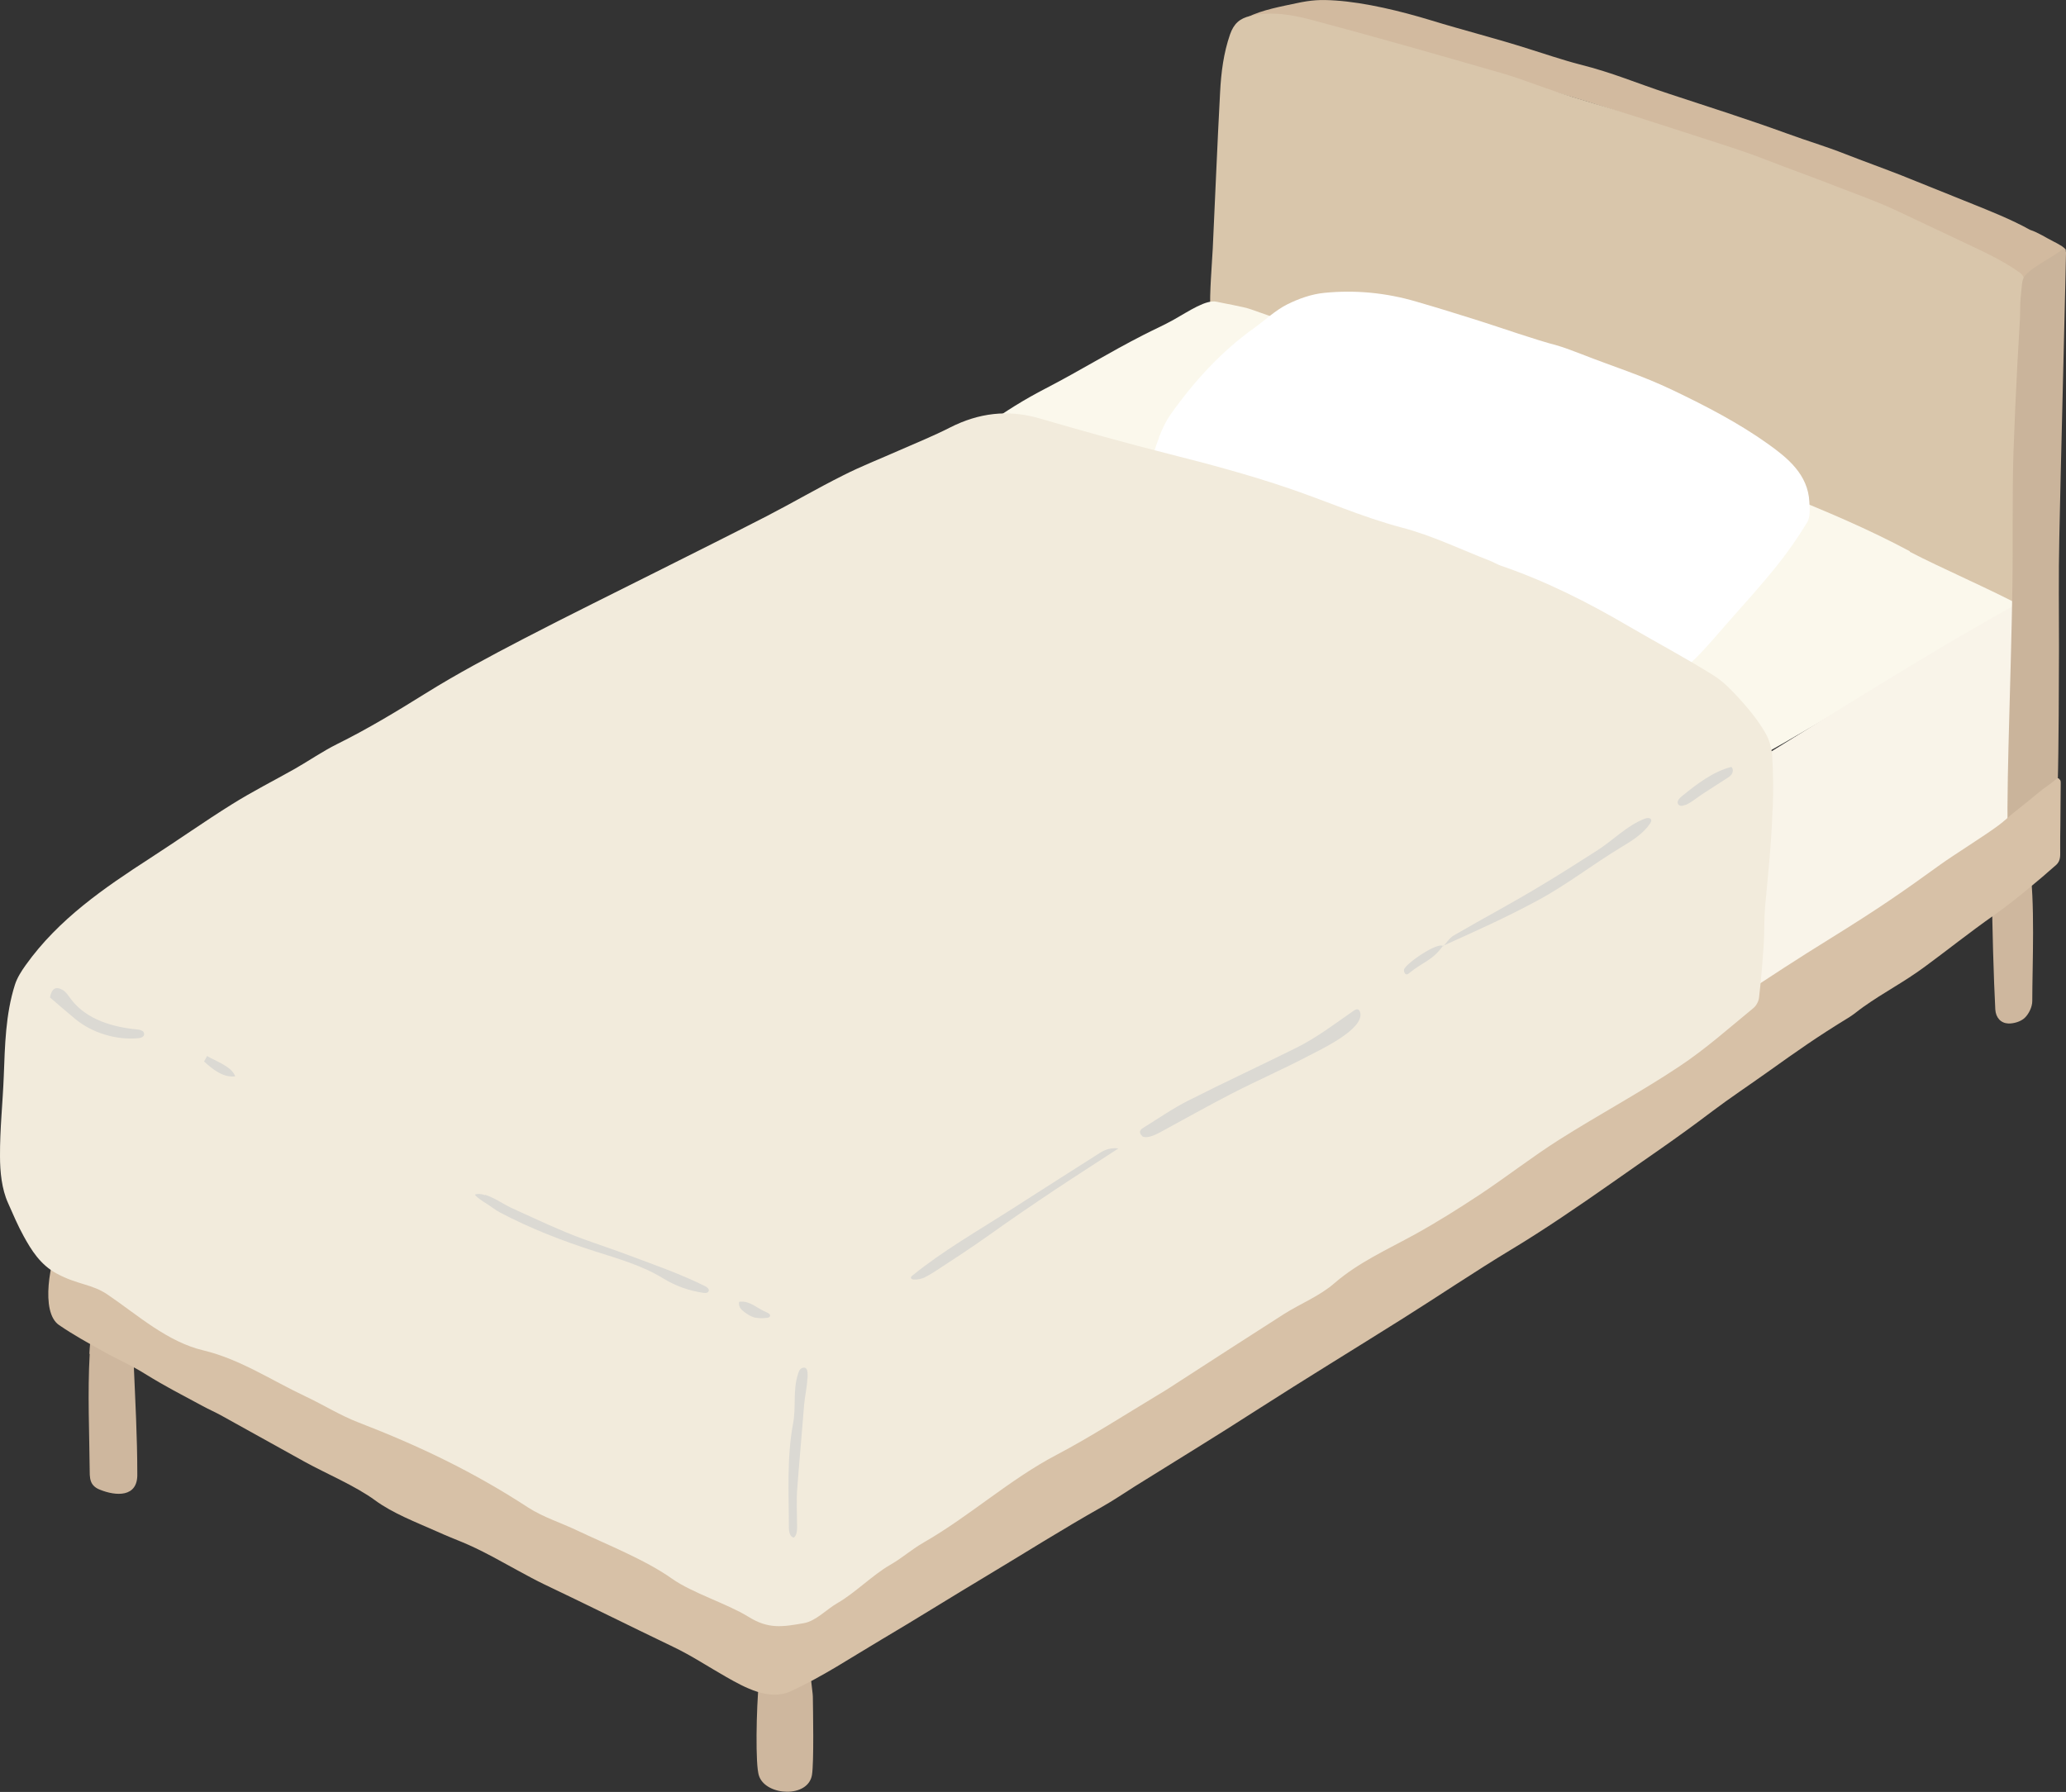
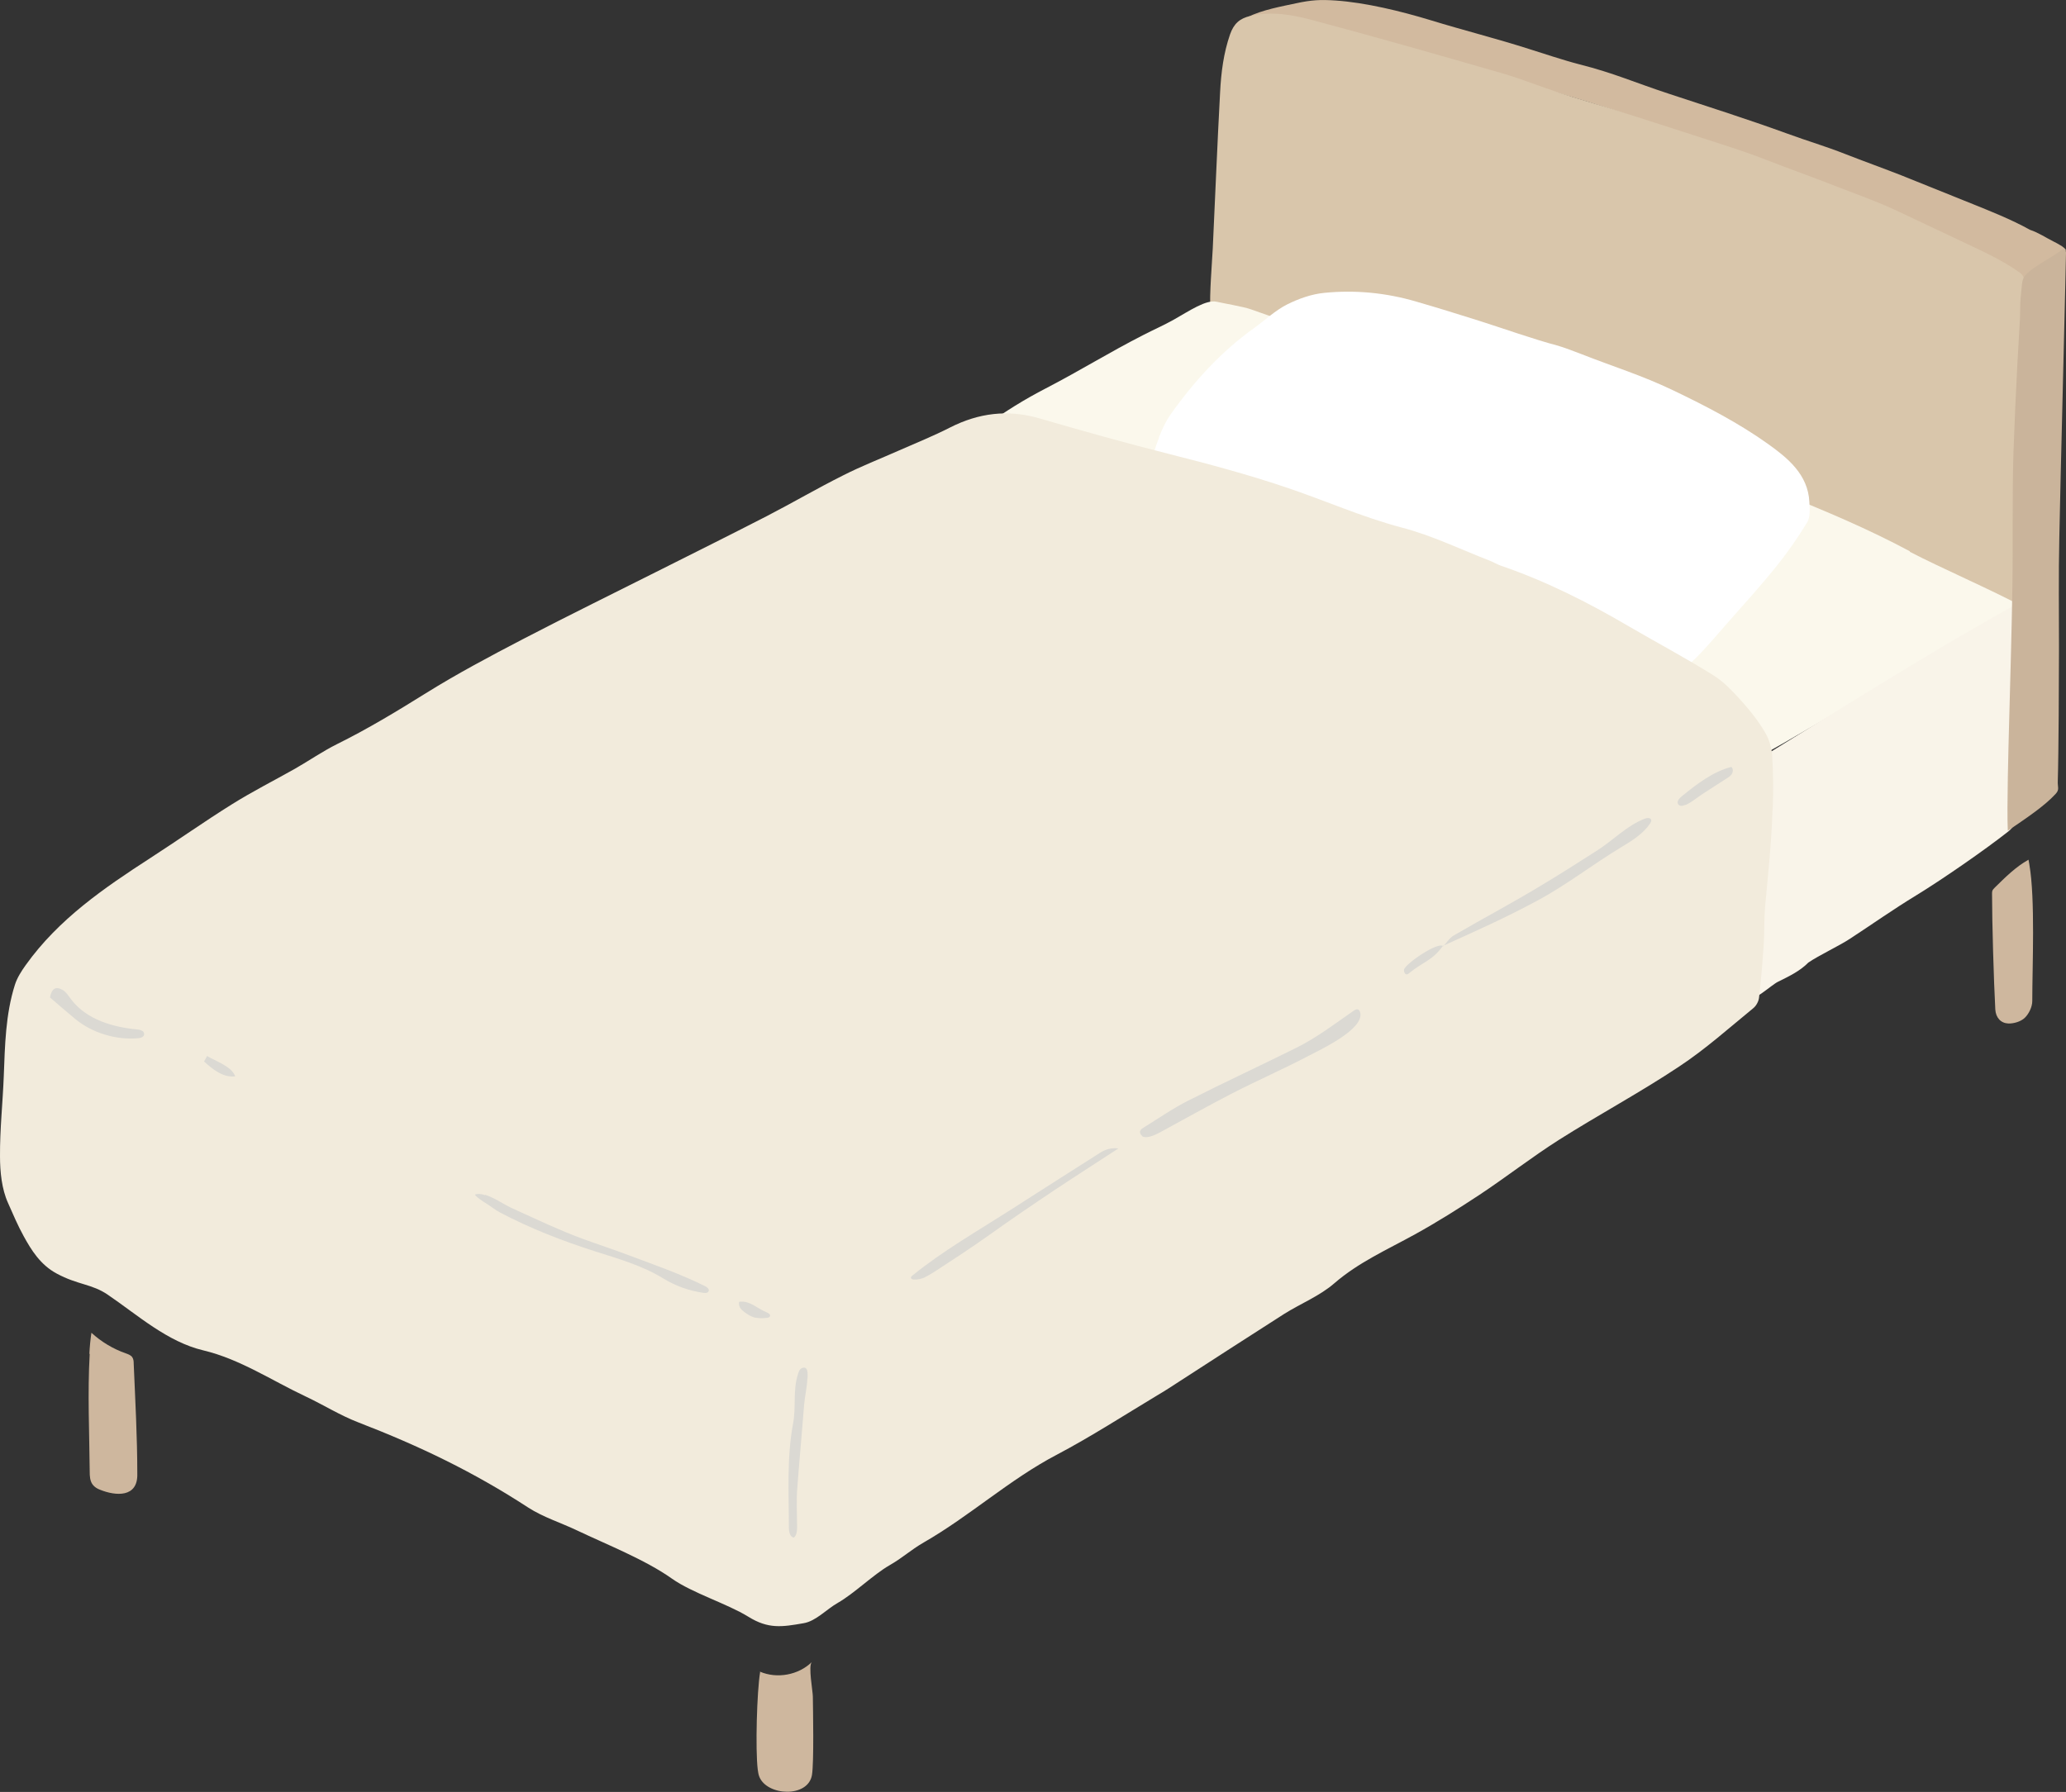
<svg xmlns="http://www.w3.org/2000/svg" id="_レイヤー_2" data-name="レイヤー 2" viewBox="0 0 120.68 104.7">
  <rect x="0" y="0" width="120.68" height="104.7" fill="#333333" stroke="none" />
  <defs>
    <style>
      .cls-1 {
        fill: #f2ebdc;
      }

      .cls-1, .cls-2, .cls-3, .cls-4, .cls-5, .cls-6, .cls-7, .cls-8, .cls-9, .cls-10 {
        stroke-width: 0px;
      }

      .cls-2 {
        fill: #f9f4e9;
      }

      .cls-3 {
        fill: #d2ba9f;
      }

      .cls-4 {
        fill: #cab49b;
      }

      .cls-5 {
        fill: #dbd9d3;
      }

      .cls-6 {
        fill: #d9c6ab;
      }

      .cls-7 {
        fill: #d7c1a7;
      }

      .cls-8 {
        fill: #ceb79e;
      }

      .cls-9 {
        fill: #fff;
      }

      .cls-10 {
        fill: #fbf8ec;
      }
    </style>
  </defs>
  <g id="_作業" data-name="作業">
    <g>
      <path class="cls-3" d="m75.51,1.19c.44.08.89.17,1.32.27,1.24.29,2.45.65,3.68.97,1.2.31,2.65.7,3.85,1.02,1.42.38,2.79.88,4.04,1.24,1.75.5,3.01.83,4.75,1.38,2.85.9,5.3,1.81,8.13,2.8,1.76.61,4.15,1.64,5.89,2.28,1.98.73,3.94,1.5,5.85,2.41.88.42,1.74.87,2.59,1.34.43.24.9.44,1.23.81.41.47.79.96,1.22,1.42.04.04.08.09.14.1.13.03.22-.12.28-.25.21-.48.54-.9.95-1.21.22-.17.46-.31.68-.49.21-.17.36-.34.5-.57.02-.03.04-.07.04-.11,0-.06-.06-.1-.11-.14-.09-.07-.14-.11-.24-.16-.1-.06-.24-.14-.35-.19-.46-.23-.88-.52-1.37-.68-1.11-.62-2.42-1.13-3.23-1.46-1.65-.66-2.65-1.07-4.3-1.73-.89-.35-2.32-.87-3.21-1.22-1.3-.51-2.15-.74-3.46-1.22-2.37-.86-4.5-1.53-6.89-2.32-1.96-.64-3.21-1.21-5.23-1.72-.87-.22-2.28-.69-2.95-.9-2.01-.64-3.76-1.07-5.78-1.69-1.68-.51-3.76-1.02-5.52-1.14-.89-.06-1.41-.03-2.29.16-.83.18-1.99.38-2.84.81.3-.19,1.81.07,2.15.12.16.02.33.05.49.08Z" />
      <path class="cls-6" d="m70.69,18.08c6,1.44,12.06,3,17.84,5.2,4.38,1.67,8.73,3.43,13.05,5.27,1.81.77,4.09,1.88,5.9,2.65,2.17.92,3.37,1.42,5.23,2.38,1.11.57,3.87,1.82,5.26,2.37.04-1.5-.03-4.37,0-5.67.03-1.64,0-3.28.06-4.92.05-1.54.07-3.08.1-4.61.02-.79.03-1.58.05-2.37,0-.56.17-1.1.12-1.66-.02-.28-.06-.6-.29-.77-1.1-.8-2.41-1.36-3.64-1.95-1.19-.57-2.39-1.12-3.58-1.69-1.1-.52-2.44-1-3.58-1.44-1.37-.54-2.58-.96-3.96-1.5-.99-.39-2-.72-3.02-1.05-2.03-.66-4.06-1.31-6.09-1.96-1.02-.32-2.04-.61-3.06-.94-1.13-.37-2.23-.82-3.38-1.15-3.7-1.07-7.41-2.13-11.13-3.12-1.14-.3-2.32-.5-3.53-.22-.64.15-.97.46-1.19,1.08-.38,1.1-.52,2.22-.58,3.37-.17,3.15-.28,6-.43,9.15-.04.8-.2,2.72-.14,3.56Z" />
      <path class="cls-10" d="m111.56,32.21c-2.41-1.29-4.93-2.36-7.47-3.37-2.44-.97-4.88-1.74-7.35-2.59-5.02-1.73-10.04-3.46-15.07-5.19-2.87-.99-5.74-1.97-8.61-2.99-.42-.15-1.55-.34-1.99-.44-.62-.14-1.59.53-2.53,1.06-.57.32-1.17.58-1.75.88-2,1.02-3.71,2.09-5.7,3.12-1.2.62-2.41,1.36-3.5,2.17,3.57.15,6.83,1.92,10.15,3.24.7.28,1.44.54,2.18.51,6.04,2.63,12.08,5.26,18.13,7.89,5.1,2.22,10.45,3.76,14.48,7.84,4.37-2.38,11.18-6.7,15.55-8.93-1.54-.85-4.89-2.31-6.52-3.17Z" />
      <path class="cls-2" d="m117.95,35.95c-.02-.23-.06-.45-.11-.67-4.43,2.41-10.06,5.97-14.35,8.61-.24.15-.49.31-.63.55-.11.21-.13.45-.15.68-.29,3.71-.58,9.14-.88,12.86-.01.16,0,.35.13.44.35.22,1.52-.88,1.9-1.06.61-.3,1.28-.62,1.77-1.12.63-.43,1.79-.97,2.43-1.39,1.33-.87,2.5-1.7,3.86-2.53,1.49-.91,4.01-2.65,5.39-3.74.63-.5.49-1.24.51-1.97.02-.9.04-3.52.07-4.43,0-.98,0-1.96,0-2.94,0-1.06.16-2.21.05-3.28Z" />
      <path class="cls-4" d="m120.68,14.75s-.01-.09-.02-.14c0-.02,0-.04-.02-.05-.01,0-.02-.01-.04-.01-.13-.01-.19.06-.29.14-.59.44-1.96,1.09-2.14,1.62-.03.09-.05.19-.06.28-.02.23-.05.47-.07.7-.05.44-.03.9-.05,1.35-.05.87-.1,1.74-.15,2.61-.09,1.74-.17,3.48-.23,5.21-.08,2.58-.02,5.17-.06,7.75-.04,2.58-.13,5.7-.2,8.28-.03,1.15-.13,4.72-.07,6.05,1.07-.73,2.13-1.43,2.79-2.15.25-.27.11-.39.13-.76.05-1.55.07-6.16.07-7.71,0-2.17-.03-4.35.02-6.52.1-4.93.24-9.86.35-14.79.01-.62.03-1.2.04-1.85Z" />
      <g>
        <path class="cls-8" d="m5.24,79.1c-.13,2.28-.02,4.59,0,6.87,0,.27.01.56.18.78.11.14.26.23.42.29.91.37,2.22.48,2.18-.93,0-2.17-.12-4.29-.21-6.44,0-.13-.01-.27-.09-.38-.09-.12-.24-.17-.38-.22-.74-.26-1.42-.67-2-1.2-.06.41-.1.82-.12,1.23Z" />
        <path class="cls-8" d="m44.4,97.7c-.19,1.15-.28,4.52-.14,5.68.02.14.04.29.09.42.44,1.14,2.86,1.26,3.08-.1.12-.75.06-3.8.05-4.57,0-.32-.28-1.8-.06-2.02-.78.76-2.03.99-3.03.56,0,0,0,.01,0,.02Z" />
        <path class="cls-8" d="m118.54,50.51c-.02-.1-.03-.19-.05-.28-.75.42-1.36,1.03-1.97,1.63-.05.05-.11.11-.14.18-.02.06-.02.12-.02.19,0,1.67.1,5.07.19,6.75.03.48.32.8.76.82.32.01.73-.11.96-.33.24-.23.44-.64.44-.98,0-2.02.18-5.97-.17-7.97Z" />
      </g>
-       <path class="cls-7" d="m120.28,45.5s-.07-.04-.1-.03c-.03,0-.05.03-.07.05-.34.3-.72.52-1.07.82-.37.31-.75.62-1.35,1.09-.38.3-.57.51-.96.8-.82.61-2.59,1.71-3.41,2.3-2.21,1.6-3.58,2.55-6.4,4.3-7.51,4.64-12.86,8.88-20.94,14.01-3.94,2.5-9.21,5.88-13.23,8.26-1.85,1.1-3.62,2.32-5.4,3.52-3.49,2.35-6.68,3.72-10.27,5.91-1.66,1.01-3.28,2.11-4.93,3.16-.62.4-5.15,2.71-5.15,3.28-.51.32-1.04.65-1.63.74-2.25.33-5.11-1.42-7.03-2.38-3.43-1.72-6.87-3.44-10.3-5.16-2-1-4-2-5.98-3.03-6.33-3.27-12.55-6.78-18.61-10.52-.49.94-1.13,4.03,0,4.8.83.57,1.72,1.06,2.6,1.55.78.44,1.62.8,2.37,1.27,1.45.89,2.02,1.15,3.38,1.89.38.21.8.39,1.19.61,1.6.89,3.2,1.78,4.81,2.67,1.25.69,2.97,1.41,4.11,2.25,1.03.76,2.42,1.29,3.54,1.79,1.42.64,1.65.62,3.35,1.52.75.4,2.16,1.2,2.93,1.57,2.77,1.32,4.82,2.35,7.59,3.68,1.07.51,2.06,1.17,3.1,1.76,1.09.62,2.51,1.41,3.76.84,1.89-.87,3.51-1.96,5.3-3.02,1.9-1.12,4.22-2.57,6.11-3.7,2.42-1.45,4.36-2.69,6.82-4.08.64-.36,1.25-.78,1.87-1.17,2.37-1.48,4.75-2.93,7.09-4.44,2.93-1.88,5.66-3.54,8.6-5.39,1.94-1.22,4.31-2.81,6.27-3.99,1.9-1.14,4.02-2.59,5.83-3.86,2.24-1.58,3.77-2.59,5.96-4.25.98-.74,2.05-1.45,3.23-2.29,1.77-1.26,2.82-2.01,4.78-3.21.27-.17.52-.39.79-.58,1.27-.9,2.33-1.42,3.58-2.34,1.39-1.02,2.56-1.97,4.14-3.08,1.09-.77,2.57-2.01,3.55-2.88.31-.28.23-.62.24-1.02,0-.42,0-.85.01-1.27,0-.83.02-1.66.02-2.49,0-.06,0-.13-.03-.18-.01-.02-.03-.04-.05-.05Z" />
      <path class="cls-9" d="m67.7,25.57c-.46,1.18-.8,2.69-.46,3.46.31.71,1.09,1.08,1.8,1.39,7.55,3.26,15.12,6.53,22.93,9.12,1.58.52,3.3,1.02,4.86.45,1.62-.59,2.92-2.29,4.03-3.54.97-1.1,1.96-2.19,2.88-3.33.66-.82,1.27-1.69,1.82-2.6.19-.31.15-.78.13-1.18-.07-1.63-1.3-2.6-2.4-3.39-1.72-1.23-3.63-2.22-5.55-3.14-1.88-.9-3.46-1.37-5.39-2.13-.3-.12-1.03-.39-1.34-.48-1.38-.36-3.26-1.03-4.62-1.46-1.4-.44-2.26-.71-3.67-1.12-1.74-.51-3.54-.69-5.35-.51-.75.07-1.51.34-2.19.68-.69.35-1.26.9-1.9,1.36-1.95,1.39-3.54,3.14-4.92,5.09-.22.31-.46.78-.67,1.33Z" />
      <path class="cls-1" d="m103.55,47.25c.04-1.02.03-2.04-.03-3.08-.03-.47-.18-.97-.42-1.38-.37-.63-.83-1.22-1.32-1.77-.52-.57-1.05-1.16-1.69-1.56-1.63-1.02-3.33-1.92-4.99-2.89-2.37-1.39-4.81-2.62-7.41-3.51-.23-.08-.44-.21-.67-.3-1.7-.66-3.36-1.47-5.12-1.93-2.35-.62-4.5-1.59-6.8-2.36-2.25-.76-4.54-1.37-6.83-1.95-2.54-.64-5.06-1.35-7.57-2.08-1.83-.53-3.54-.31-5.21.54-.98.5-2,.91-3,1.35-1.08.48-2.19.91-3.25,1.45-1.5.75-2.95,1.6-4.44,2.37-2.04,1.05-4.09,2.07-6.14,3.1-2.7,1.36-5.42,2.69-8.11,4.09-1.92,1-3.84,2.02-5.67,3.16-1.7,1.06-3.4,2.09-5.2,2.98-.84.42-1.62.96-2.44,1.43-1.24.7-2.51,1.34-3.72,2.1-1.6,1-3.14,2.09-4.72,3.11-2.72,1.76-5.38,3.58-7.3,6.27-.25.35-.5.74-.63,1.15-.55,1.74-.58,3.54-.65,5.34-.06,1.56-.23,3.11-.22,4.67,0,.92.1,1.92.47,2.74.29.65.57,1.32.92,1.95.44.8.97,1.66,1.92,2.17,1.24.67,2.06.6,2.99,1.24,1.75,1.19,3.47,2.75,5.58,3.25,2.14.51,4.01,1.77,5.97,2.69,1.04.49,2.02,1.11,3.09,1.52,3.57,1.38,6.7,2.88,9.91,4.97.88.57,1.92.89,2.88,1.35,1.66.79,3.98,1.71,5.51,2.8,1.2.85,3.22,1.46,4.47,2.23,1.17.73,1.97.6,3.23.38.72-.12,1.33-.81,2-1.19.96-.55,2.06-1.64,3.01-2.19.82-.47,1.2-.87,2.01-1.34,2.7-1.55,5.01-3.68,7.78-5.13,1.99-1.05,3.89-2.28,5.82-3.44.46-.27.91-.56,1.35-.85,2.03-1.31,4.06-2.63,6.1-3.93.97-.61,2.08-1.05,2.93-1.79,1.42-1.23,3.1-1.97,4.71-2.86,1.29-.71,2.54-1.5,3.77-2.31,1.57-1.04,3.05-2.2,4.64-3.21,2.32-1.47,4.75-2.77,7.03-4.29,1.53-1.01,2.91-2.25,4.33-3.41.17-.14.31-.4.33-.62.12-1.02.2-2.04.27-3.06.05-.74.02-1.48.08-2.21.18-1.94.38-3.83.44-5.74Z" />
      <g>
        <path class="cls-5" d="m47.16,80.55c-.02.51-.15,1.04-.19,1.54-.07.81-.13,1.62-.2,2.42-.07.82-.14,1.63-.2,2.45-.06.75-.01,1.51-.01,2.27,0,.22-.02.47-.19.61-.23-.04-.29-.35-.29-.59,0-2.06-.13-4.07.25-6.1.18-.97-.03-1.92.29-2.89.03-.1.07-.21.15-.28.08-.07.21-.1.3-.04.07.06.09.16.1.25.01.12.01.24,0,.37Z" />
        <g>
          <path class="cls-5" d="m66.71,66.36c-.09-.07-.15-.18-.11-.28.03-.09.11-.14.19-.19.87-.54,1.72-1.13,2.63-1.59,2.09-1.06,4.21-2.04,6.3-3.08,1.19-.59,2.25-1.4,3.34-2.16.08-.05.17-.11.26-.08.07.02.11.1.13.17.27.99-2.39,2.21-3.05,2.56-1.45.76-2.96,1.42-4.42,2.17-1.42.73-2.81,1.52-4.22,2.28-.25.13-.64.33-.93.27-.05,0-.09-.03-.13-.06Z" />
          <path class="cls-5" d="m84.3,55.29c.21-.22.38-.5.63-.64,1.7-.99,3.44-1.91,5.12-2.93,1.09-.65,2.16-1.34,3.23-2.02.92-.58,1.79-1.5,2.81-1.87.13-.05.32-.06.36.07.02.07-.02.14-.06.21-.41.61-1.06,1.01-1.69,1.39-1.66,1-3.17,2.19-4.88,3.11-1.81.98-3.68,1.82-5.55,2.66l.02.03Z" />
          <path class="cls-5" d="m54.03,74.63c-.21.09-.43.15-.66.13-.07,0-.16-.04-.16-.11,0-.05.04-.09.08-.12,1.79-1.45,3.8-2.6,5.74-3.84,1.75-1.12,3.5-2.24,5.25-3.35.29-.18.63-.29,1.05-.24-1.24.81-2.48,1.6-3.71,2.42-1.29.86-2.58,1.74-3.84,2.64-1.04.74-2.04,1.39-3.11,2.09-.21.13-.42.27-.64.37Z" />
          <path class="cls-5" d="m101.14,45.25c-.07.1-.18.17-.28.23-.47.3-.94.61-1.41.91-.21.13-.85.65-1.06.65-.12.07-.3.06-.37-.06-.09-.16.07-.33.21-.45.85-.69,1.82-1.45,2.9-1.72.11.09.11.26.04.39,0,.02-.02.03-.03.05Z" />
          <path class="cls-5" d="m84.28,55.27c-.61.86-1.2.95-1.97,1.59-.04.03-.08.07-.13.07-.12.01-.18-.15-.17-.27.04-.32,2.01-1.68,2.29-1.37,0,0-.02-.03-.02-.03Z" />
        </g>
        <g>
          <g>
            <path class="cls-5" d="m8.38,60.3s.05.08.04.14c-.02.15-.2.21-.35.22-1.28.12-2.69-.31-3.67-1.12-.5-.41-.99-.84-1.48-1.26.09-.51.34-.69.77-.42.2.13.33.36.48.55.91,1.18,2.45,1.61,3.87,1.74.12.01.28.06.35.15Z" />
            <path class="cls-5" d="m12.09,61.7c.49.29,1.45.61,1.65,1.19-.71.09-1.35-.44-1.82-.87.03-.05.18-.32.17-.32Z" />
          </g>
          <g>
            <path class="cls-5" d="m28.34,69.81c.52.16,1.12.57,1.48.74.75.34,1.49.69,2.24,1.02.63.28,1.27.55,1.92.79.92.34,1.85.64,2.77.99,1.49.56,3.02,1.09,4.44,1.8.12.06.26.17.2.3-.05.1-.18.1-.29.09-.84-.12-1.63-.4-2.35-.84-1.24-.76-2.62-1.15-3.97-1.58-1.91-.61-3.77-1.33-5.54-2.26-.31-.16-.57-.38-.86-.56-.01,0-.77-.48-.6-.52.16-.04.35-.02.55.05Z" />
            <path class="cls-5" d="m44.12,76.99c-.25-.05-.61-.28-.78-.45-.13-.12-.21-.31-.16-.48.62-.09,1.07.41,1.61.62.1.04.21.11.19.21-.02.08-.12.11-.2.11-.17.02-.42.03-.64-.01Z" />
          </g>
        </g>
      </g>
    </g>
  </g>
</svg>